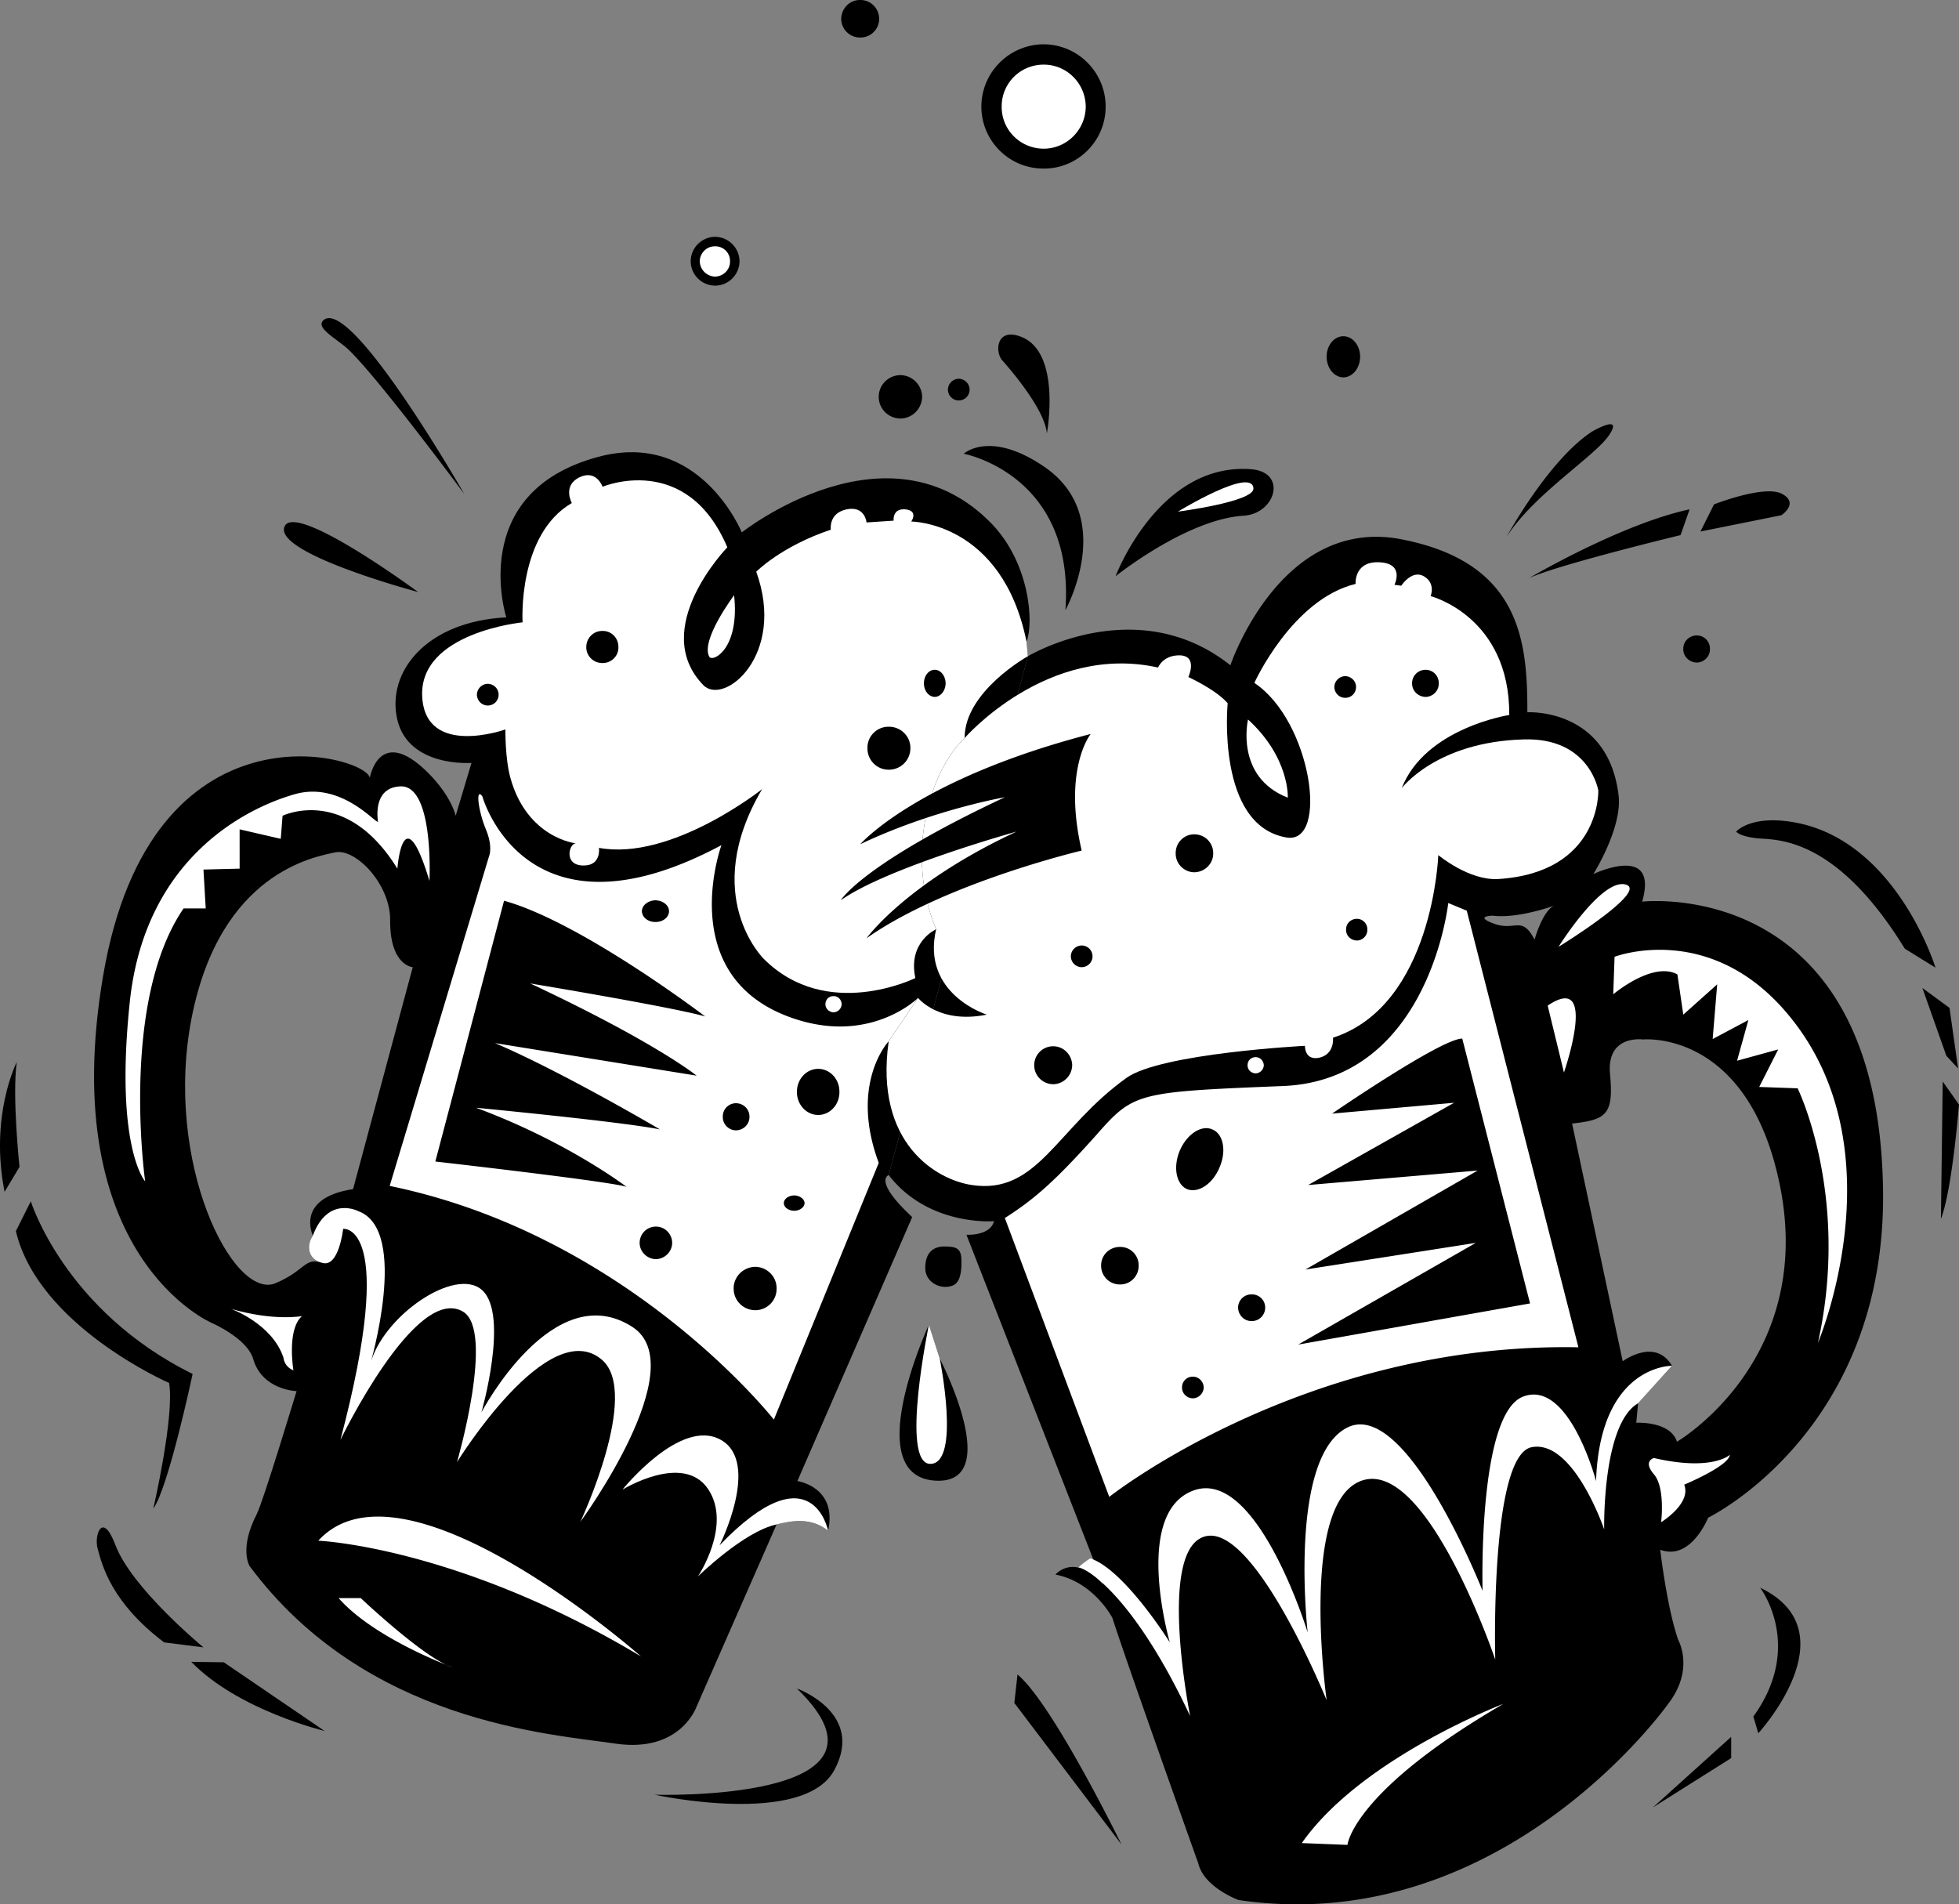
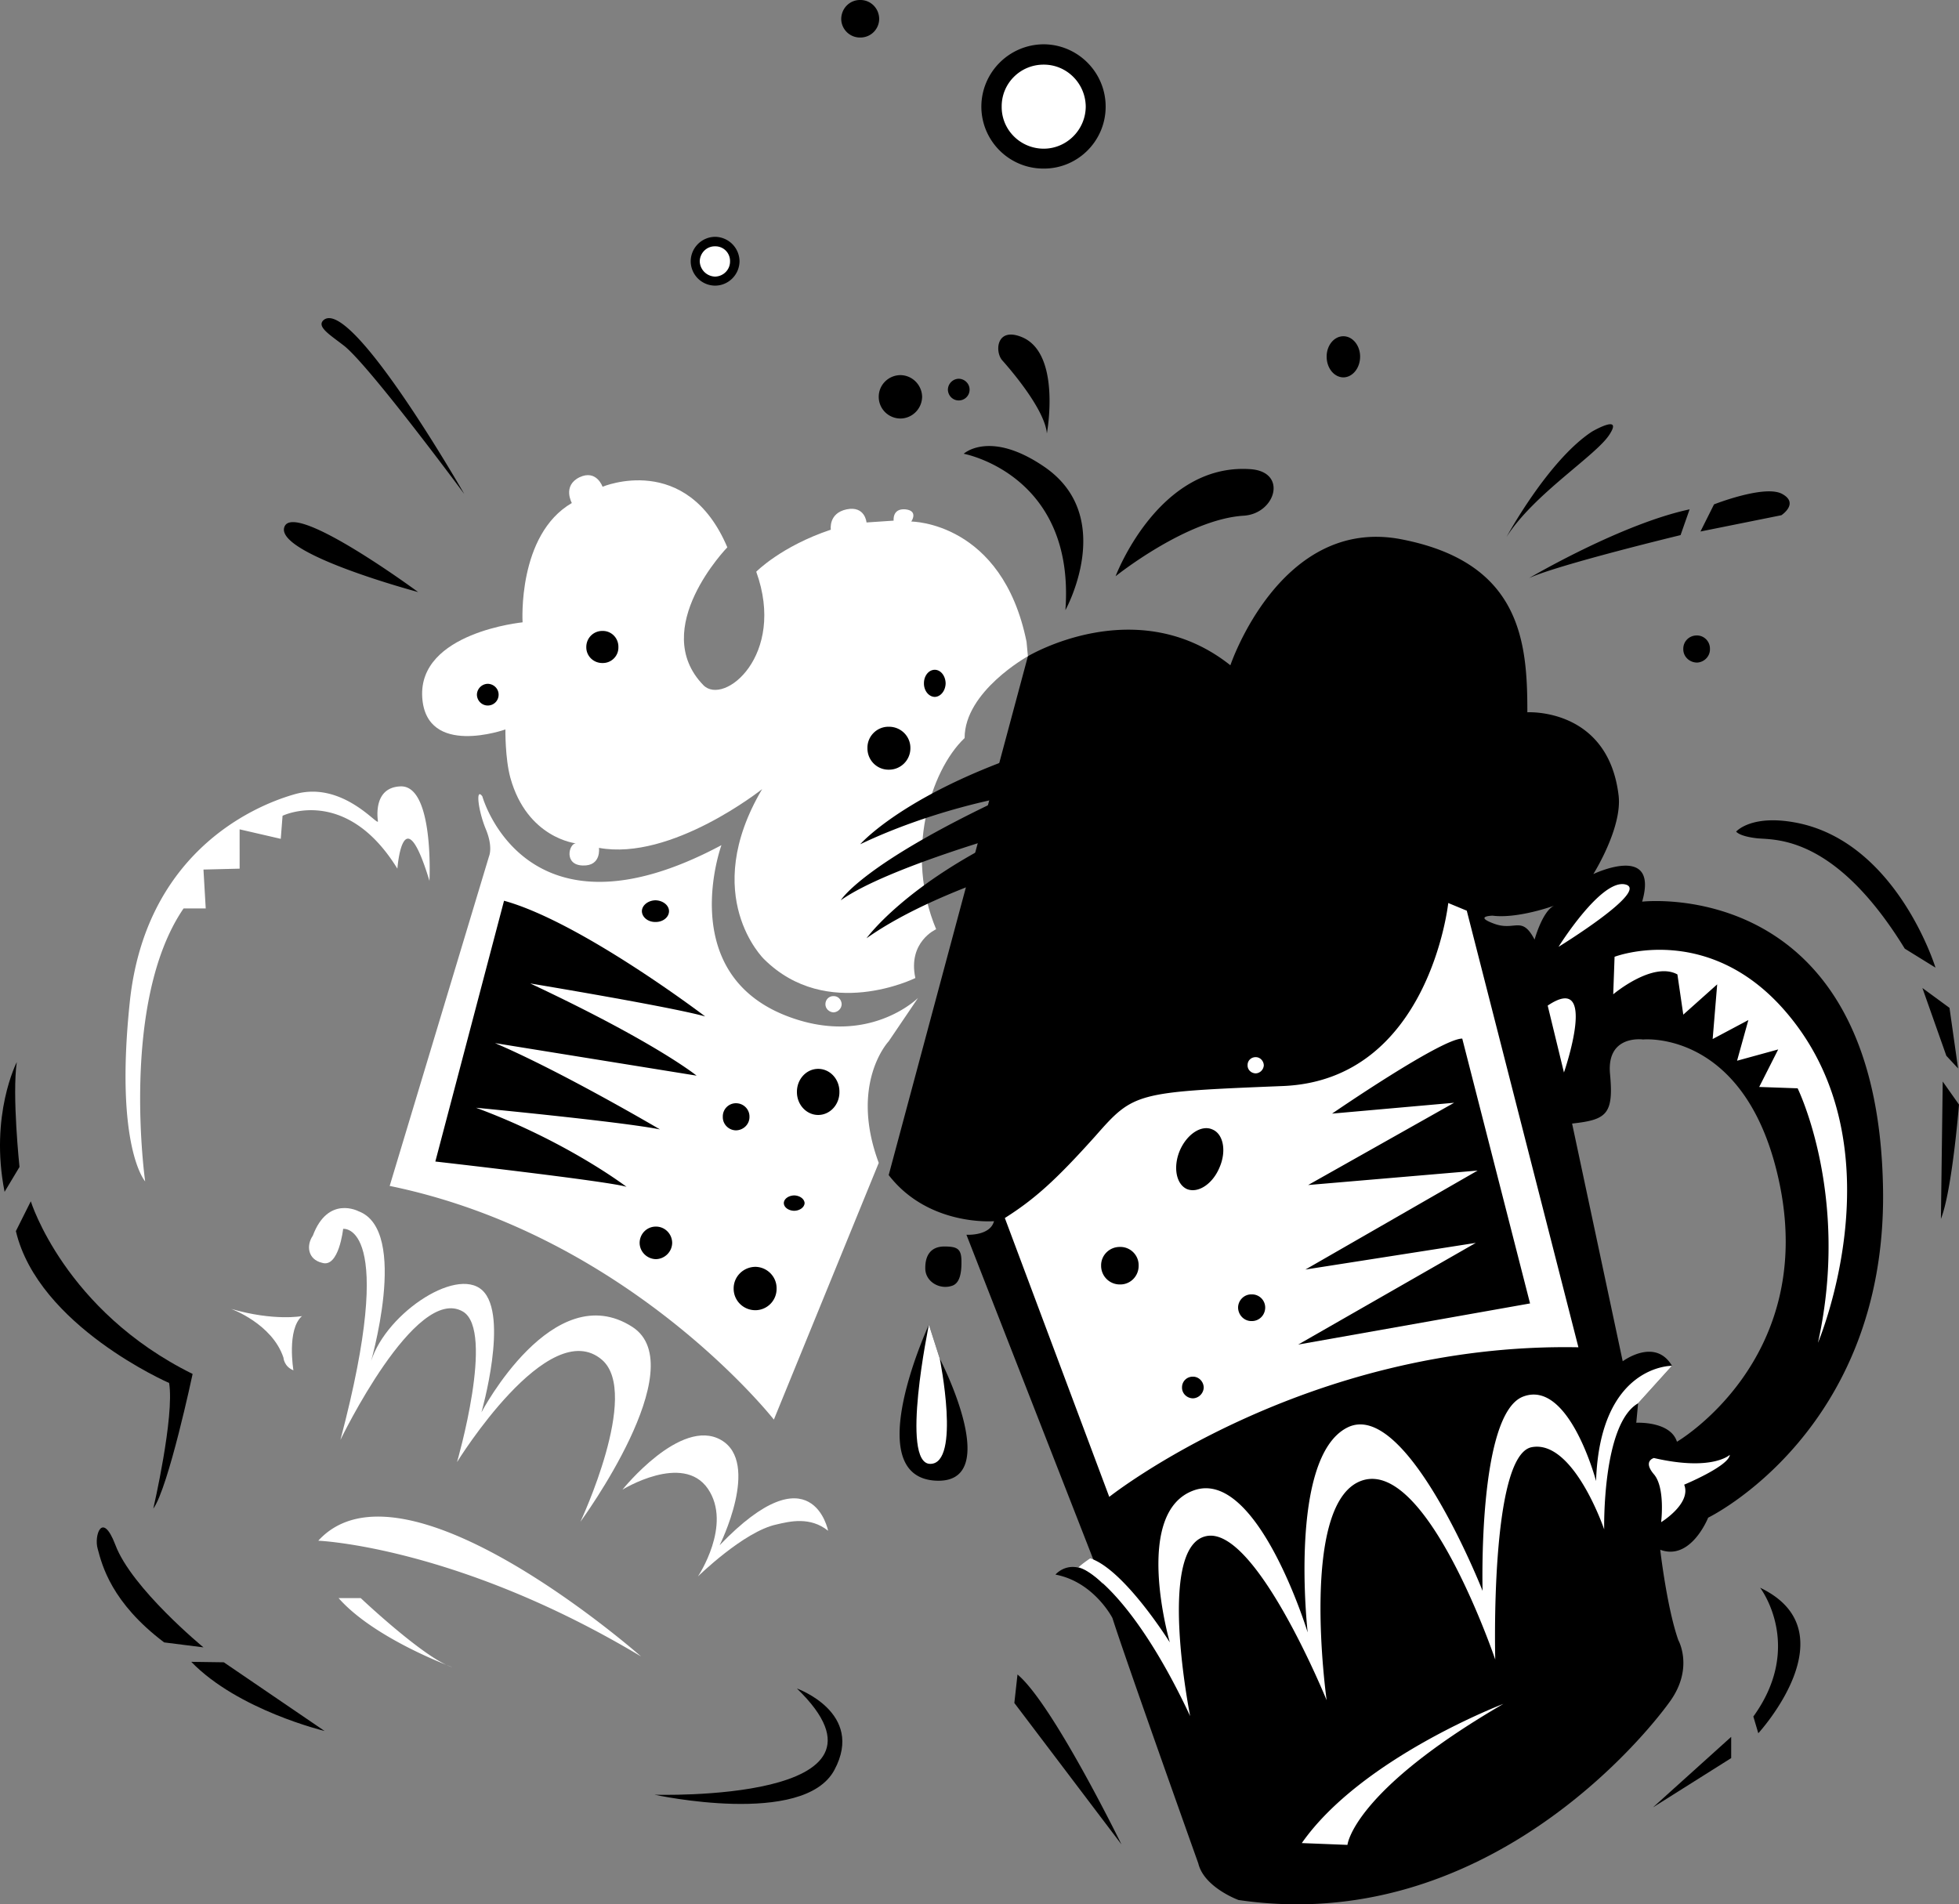
<svg xmlns="http://www.w3.org/2000/svg" width="433.417" height="421.353">
  <rect width="100%" height="100%" fill="#808080" stroke="none" />
-   <path d="M196.616 260s-3.594 1.118 5.2 9.301l-25.4 58.399s8.914 1.27 6.797 11c-3.965-3.2-8.524-2.075-11.399-1.399l-17.699 40.3s-3.515 10.282-17.902 8.2c-14.344-2.14-55.238-4.61-81-39.3 0 0-2.379-3.825 1.601-11.5 1.43-2.82 8.801-27.2 8.801-27.2l5.598-28.402c-3.063-.727-3.524-3.774-2-6 .015-.035-4.04-8.313 8.902-10.297L91.316 214s-5.07-.289-5-10.398c.066-8.059-7.762-16.023-12.2-15-4.52 1.004-25.336 4.406-31.699 36.5-6.313 32.129 9.207 62.875 18.598 58.797 6.55-2.774 6.351-5.766 10.199-4.5L65.616 307.8s-7.574-.18-9.601-7.101c-1.32-4.602-9.2-8-9.2-8s-34.558-14.711-24-76.801c10.567-62.125 58.16-48.832 59-43.797 0 0 2.036-11.754 12.7-1.3 5.386 5.308 6.3 9.698 6.3 9.698l3.5-11.699s-13.828 1.082-16.398-9.5c-2.5-10.543 6.324-21.808 24.098-22.7 0 0-8.899-27.644 20.3-35.5 22.512-6.112 31.801 16.7 31.801 16.7s32.41-25.683 55.399-1.8c8.34 8.773 9.238 21.812 7.601 26l.301 3.199-30.8 114.8" />
  <path d="M227.417 145.2s24.078-14.47 44.797 2c0 0 11.055-32.946 37.703-27.899 26.586 5.094 28.02 22.672 28 38.301 0 0 17.914-1.074 20.2 18.5.777 7.187-5.602 17.297-5.602 17.297l-8.7 7s-7.988 2.918-13.601 2.203c0 0-4.281.098.402 1.797 4.61 1.68 6.055-1.926 8.899 3.5 0 0 1.718-6.27 4.3-7.5l8.7-7s14.578-6.98 10.8 6.101c0 0 52.454-6.062 53.301 64.102.582 53.2-38.699 72.2-38.699 72.2s-3.813 9.644-10.602 7.097l-5.3-28.098s7.539-.414 9 4.2c0 0 30.554-17.833 22.8-56.602-6.98-34.738-30.3-32.399-30.3-32.399s-8.168-1.164-7.301 7.7c.82 8.882-.785 10.066-8.399 10.902l11.2 52.598s7.148-5.356 10.902 1l-7.5 8.3-.402 4.301 5.3 28.098s1.465 12.785 4 20c0 0 3.465 6.125-1.8 13.5-5.211 7.328-41.04 51.996-95.5 44 0 0-7.618-2.77-8.899-8.098 0 0-16.07-45.055-19-54.3 0 0-4.086-7.989-12.601-9.602 0 0 4.05-4.961 10.5 2.101l-30.2-77.3s5.23.336 6.102-3c0 0-14.473 1.226-23.3-10.2l30.8-114.8m-21.902 147.902s-15.43 33.336 1.3 34.5c15.614 1.031 1.102-27 1.102-27l-2.402-7.5m25.402-255.801c7.55.027 13.703-6.125 13.7-13.7.003-7.605-6.15-13.757-13.7-13.8-7.629.043-13.781 6.195-13.8 13.8.019 7.575 6.171 13.728 13.8 13.7m-72.703 15.098c-2.977.031-5.383 2.441-5.399 5.402a5.422 5.422 0 0 0 5.399 5.399c2.965-.012 5.371-2.422 5.402-5.399a5.47 5.47 0 0 0-5.402-5.402" />
-   <path fill="#fff" d="M207.116 205.602c-3.36 14.363 11.2 18.898 11.2 18.898-10.59 2.141-15.2-3.699-15.2-3.699l-6.5 9.598c-3.199 22.605 10.594 30.648 18.399 31.8 14.593 2.212 18.68-12.574 34.199-23.699 7.598-5.453 39.5-7.101 39.5-7.101s-.129 3.414 3.3 2.601c3.333-.879 2.903-4.398 2.903-4.398 22.152-7.16 23.297-40.402 23.297-40.402s6.742 5.64 13.203 5.3c22.836-1.421 22.2-19.601 22.2-19.601s-1.903-11.746-16.5-11.297c-19.356.531-27 10.797-27 10.797 5.234-13.36 23.8-16.2 23.8-16.2.105-21.831-17.402-26.3-17.402-26.3s1.199-2.828-1.5-4.399c-2.653-1.527-5 2.102-5 2.102l-1.5-.203s2.496-4.977-3.801-5c-5.18.023-4.797 4.8-4.797 4.8-14.059 3.419-22.402 21.903-22.402 21.903 12.652 8.387 16.597 35.852 7.101 34.2-15.625-2.673-13-29.7-13-29.7-2.543-2.984-8.699-5.8-8.699-5.8s2.184-4.677-1.902-4.802c-3.727-.058-4.801 2.7-4.801 2.7-24.527-5.446-42.797 15.601-42.797 15.601-7.727 7.324-13.227 25.824-6.3 42.3" />
  <path fill="#fff" d="M213.417 163.301c-7.727 7.324-13.227 25.824-6.3 42.301 0 0-6.321 2.785-4.602 10.797 0 0-19.528 9.715-33.5-4.2 0 0-14.356-13.953-.399-37.597 0 0-20.043 15.957-36.101 13 0 0 .59 4.059-3.598 3.898-4.262-.12-3.016-4.914-1.5-4.898 0 0-10.781-1.113-14.5-14.5-1.184-4.3-1.102-10.703-1.102-10.703S94.27 167.66 93.417 154.3c-.898-14.36 22.2-16.601 22.2-16.601s-1.184-19.368 10.898-26.399c0 0-2.141-3.828 1.699-5.699 3.762-1.79 5.101 2.098 5.101 2.098s18.582-7.868 27.602 13.402c0 0-17.457 17.969-5.3 30.5 4.562 4.648 18.362-6.617 11.698-25.102 0 0 5.512-5.625 16.5-9.3 0 0-.578-3.645 3.5-4.5 4.094-.836 4.399 2.902 4.399 2.902l6-.402s-.356-2.746 2.601-2.5c2.961.316 1.301 2.699 1.301 2.699s20.106.012 25.5 26.601l.301 3.2s-14.031 7.785-14 18.101" />
  <path fill="#fff" d="M196.616 230.399s-8.75 9.254-2.199 26.902l-23.203 56.801s-32.02-40.816-85-51.703l22-73s.922-2.063-.797-6.098c-1.66-4.133-2.215-9.156-.703-7.101 0 0 9.414 34.046 52.902 10.8 0 0-10.23 28.028 14.2 37.7 18.19 7.18 29.3-3.899 29.3-3.899l-6.5 9.598m34.301-197.5c5.094-.012 9.258-4.176 9.297-9.297-.04-5.152-4.203-9.316-9.297-9.3-5.176-.016-9.34 4.148-9.3 9.3-.04 5.121 4.124 9.285 9.3 9.297M158.214 61.2a3.487 3.487 0 0 1-3.399-3.399c.047-1.84 1.543-3.34 3.399-3.3a3.232 3.232 0 0 1 3.3 3.3c.04 1.856-1.46 3.356-3.3 3.399m64.101 208.3 23.102 61.7s43.164-34.235 103.797-33.098l-24.7-96.602-4.097-1.699s-4.195 39.278-36.703 40.5c-32.555 1.313-32.895 1.434-41.399 11.098-8.593 9.574-13.296 13.86-20 18.101m65.7 138.301 10.101.399s1.121-11.797 34.5-31.2c0 0-31.433 11.965-44.601 30.801M369.917 302.2s-15.922-.27-16.8 25.5c0 0-5.95-22.524-16.102-18.7-10.13 3.778-9 43-9 43s-16.875-42.894-30-36.101c-13.07 6.73-8.7 45.3-8.7 45.3s-11.035-36.117-25-31.5c-13.918 4.68-5.5 33.7-5.5 33.7s-10.023-16.094-17.601-18.598c0 0-1.781 1.172-2.598 2 1.7.137 12.153 6.14 24.7 32.899 0 0-7.497-37.387 3.5-39.801 10.933-2.488 26.699 36.3 26.699 36.3s-6.278-44.44 8.101-48.699c14.352-4.191 29.2 39.7 29.2 39.7s-1.243-45.313 8.101-47c9.246-1.692 16 18.199 16 18.199s-.5-23.29 7.5-27.899l7.5-8.3m12.797 19.699s-3.844 3.695-16.797.703c0 0-2.512.656 0 3.598 2.559 2.972 1.598 10.601 1.598 10.601s6.754-4.117 5.101-8.3c0 0 9.856-4.094 10.098-6.602M342.417 222.5l3.598 14.801s7.808-22.492-3.598-14.8m14.797-10.801-.297 8.3s8.738-7.386 14.2-4.398l1.3 8.898 7.5-6.699-1 12.098 7.898-4.2-2.5 9 9.102-2.5-4.203 8.301 8.5.301s11.71 23.778 4.5 56.301c0 0 18.172-42.79-6.5-72.5-17.383-21.031-38.5-12.902-38.5-12.902m-12.399-2.2s9.434-15.14 14.801-13.8c5.446 1.367-14.8 13.8-14.8 13.8M95.015 194.899s1.07-21.36-6.5-20.899c-5.653.278-5.09 6.336-4.899 7.7.145 1.336-7.738-8.946-18.3-6-10.563 2.968-33.22 13.93-36.602 46-3.375 32.152 3.402 39.699 3.402 39.699s-5.644-39.711 8.5-60.399h4.899l-.5-8.601 8-.2V183.5l9.101 2.102.399-5.102s13.98-6.843 25.402 11.7c0 0 1.254-16.598 7.098 2.699m-24.598 146s30.754 1.254 71.398 25.601c0 0-52.476-46.32-71.398-25.601m4.5 12.703h4.898s14.34 13.562 20.301 15.297c0 0-17.281-6.297-25.199-15.297" />
  <path fill="#fff" d="M184.417 224c.977-.047 1.777-.847 1.797-1.8-.02-1.028-.82-1.832-1.797-1.801-1.004-.031-1.809.773-1.8 1.8-.009.954.796 1.755 1.8 1.801m93.398 13.5c.95-.027 1.754-.828 1.801-1.8-.047-1.008-.851-1.809-1.8-1.801-1.032-.008-1.833.793-1.801 1.8-.032.973.77 1.774 1.8 1.801m-94.601 101.2s-3.527-18.11-24 3.199c0 0 9.133-18.254.3-23.297-8.913-5.094-21.8 11-21.8 11s13.367-8.258 18.902-.203c5.45 8-2.199 19.402-2.199 19.402s10.184-9.984 17.398-11.5c2.875-.676 7.434-1.8 11.399 1.399M51.116 289.602s9.098 3.254 11.598 10.797c0 0 .094 1.953 2.203 2.8 0 0-1.52-9.042 1.898-12 0 0-6.12 1.184-15.699-1.597m20.098-10.203c-3.063-.727-3.524-3.774-2-6C72.58 264.41 79.315 268 79.315 268c11.399 4.227 2.5 34.2 2.5 34.2 2.586-10.899 19.016-22.157 24.899-16.7 5.95 5.528-.2 27-.2 27s15.852-30.214 33.403-18.898c13.64 8.836-11.5 43.098-11.5 43.098s13.312-28.348 4.797-35.801c-11.848-10.246-32.098 22.601-32.098 22.601s8.442-29.09 1.301-33.3c-10.48-6.133-27.102 28.402-27.102 28.402 12.758-48.277.602-46.703.602-46.703s-.945 8.765-4.703 7.5" />
  <path d="M3.714 235s-6.059 11.75-2.7 28.7l3.301-5.5s-1.671-15.844-.601-23.2m38.902 69s-5.328 25.137-8.699 29.801c0 0 4.723-20.379 3.5-27.8 0 0-28.945-12.606-33.902-33.602l3.3-6.598s7.489 24.215 35.801 38.2m-6.301 59.398 8.7 1.101s-15.914-13.086-19.5-22.699c-2.93-7.676-4.75-1.933-3.899.899.973 3.675 3.074 11.925 14.7 20.699m5.999 4.301 7.2.101 22.3 15.2s-19.148-4.598-29.5-15.301m102.5 29.402s57.672 1.832 31.5-23.5c0 0 15.07 5.367 8.301 18-6.75 12.719-39.8 5.5-39.8 5.5" />
  <path fill="#fff" d="M207.917 300.602s4.707 23.297-2.102 23.297c-6.71 0-.3-30.797-.3-30.797l2.402 7.5" />
  <path d="m225.116 370.5-.699 6.301 23.7 31.3s-15.212-31.136-23-37.6m140.597 29.398 17.3-10.899v-4.699zm22.203-20.098 1.098 3.7s20.664-22.505.402-32.2c0 0 9.836 12.82-1.5 28.5m41.898-140.5 3.602 5.098s-1.512 19-4 25.3l.398-30.398m-4.5-20.699 6 4.398 1.899 13.399-2.598-2.797-5.3-15m-3.899-8.703 6.797 4.203s-8.309-27.098-30-31.902c-10.59-2.29-14.098 1.8-14.098 1.8s.66 1.067 4.801 1.5c4.09.356 17.195-.52 32.5 24.399M210.616 284.5c1.574-.5 2.125-2.433 2.098-5.3.027-2.938-.938-3.391-3.797-3.399-2.95.008-4.234 1.93-4.203 4.801-.031 2.937 3.125 4.824 5.902 3.898m164.801-137.898c1.605-.04 2.945-1.375 2.898-3 .047-1.676-1.293-3.012-2.898-3-1.695-.012-3.031 1.324-3 3-.031 1.625 1.305 2.96 3 3M297.214 83.5c2.043-.023 3.7-2.058 3.703-4.601-.004-2.473-1.66-4.504-3.703-4.5-2.05-.004-3.707 2.027-3.7 4.5-.007 2.543 1.65 4.578 3.7 4.601m-98 9.102c2.617-.016 4.754-2.156 4.8-4.8-.046-2.638-2.183-4.774-4.8-4.802-2.664.028-4.805 2.164-4.797 4.801-.008 2.645 2.133 4.785 4.797 4.8m12.902-3.999a2.385 2.385 0 0 0 2.399-2.402c0-1.301-1.07-2.371-2.399-2.399a2.462 2.462 0 0 0-2.402 2.399c.023 1.34 1.094 2.41 2.402 2.402M190.315 8.301a4.145 4.145 0 0 0 4.2-4.101c-.016-2.36-1.887-4.23-4.2-4.2-2.308-.03-4.18 1.84-4.199 4.2.02 2.261 1.89 4.136 4.2 4.101m147.999 119.598s20.329-11.973 35.5-15.2l-2 5.7s-26.949 6.504-33.5 9.5m40.899-16.297-3 6L394.116 114s3.988-2.617.2-4.699c-3.817-2.144-15.102 2.3-15.102 2.3m-45.899 7.2s9.204-16.953 18.899-23.3c0 0 6.902-4.04 3.902.6-2.914 4.657-16.742 13.169-22.8 22.7m-101.7-22.902s3.25-17.645-5.5-21.297c-5.676-2.352-6.054 3.16-4.402 5.098 1.726 1.925 9.418 10.812 9.902 16.199m-18.402 4.5s24.7 4.55 22.5 34.601c0 0 11.398-20.523-4.5-31.601-12.168-8.41-18-3-18-3m33.601 27.101s9.395-25.011 29.7-23.699c8.441.485 5.773 9.809-1.301 10.3-12.649.747-28.399 13.4-28.399 13.4m-144.101-18.2s-24.899-43.55-31.098-38.5c-1.676 1.45 1.36 3.262 4.5 5.7 5.574 4.374 26.598 32.8 26.598 32.8M92.515 131s-27.512-20.296-29.598-14.398C60.78 122.536 92.515 131 92.515 131m231 98.801 15 58.598-51.301 9.101 39.3-22.5-37.699 5.899L326.917 259l-37.5 3.2 32.297-18.2-27 2.399s24.21-16.633 28.8-16.598m-82.199-67.402s-6.214 7.625-2 25.8c0 0-30.324 7.176-47.601 19.403 0 0 8.742-12.227 33.203-23.602 0 0-28.77 7.996-38.902 15.2 0 0 4.64-7.965 36.3-22.801 0 0-15.941 2.754-32 10.402 0 0 12.508-14.41 51-24.402m-129.8 36.902-15.2 57.7s38.485 4.367 42.301 5.601c0 0-13.086-10.012-33.3-17.5 0 0 32.273 3.086 40.699 4.797 0 0-21.692-12.781-36.5-19.098l44.601 7.2s-8.922-7.305-36.8-20.399c0 0 31.09 5.152 38.699 7.297 0 0-27.47-20.906-44.5-25.598m69.5 47.399c2.617-.004 4.734-2.29 4.699-5.098.035-2.82-2.082-5.106-4.7-5.102-2.6-.004-4.718 2.282-4.699 5.102-.02 2.809 2.098 5.094 4.7 5.098m52-6.801c2.285-.035 4.156-1.906 4.199-4.2-.043-2.328-1.914-4.199-4.2-4.199a4.178 4.178 0 0 0-4.199 4.2c-.008 2.293 1.864 4.164 4.2 4.199m14.8 44.301c2.274.027 4.145-1.844 4.102-4.2.043-2.265-1.828-4.14-4.102-4.101-2.347-.04-4.222 1.836-4.199 4.101a4.127 4.127 0 0 0 4.2 4.2m-85.001-34.098c1.688-.027 3.028-1.363 3-3 .028-1.664-1.312-3-3-3a2.909 2.909 0 0 0-2.898 3c-.05 1.637 1.289 2.973 2.898 3m114.102 42.199c1.664.027 3-1.312 3-3a2.912 2.912 0 0 0-3-2.902c-1.637-.047-2.973 1.289-3 2.902.027 1.688 1.363 3.028 3 3m-101.203-24.402c1.238-.024 2.254-.77 2.3-1.7-.046-.921-1.062-1.667-2.3-1.699-1.27.032-2.285.778-2.297 1.7.012.93 1.027 1.675 2.297 1.699m-8.598 22a4.718 4.718 0 0 0 4.7-4.797c.042-2.629-2.098-4.766-4.7-4.8-2.676.034-4.816 2.171-4.8 4.8-.016 2.652 2.124 4.793 4.8 4.797m-22-11.297c1.973-.043 3.578-1.648 3.598-3.602-.02-2.007-1.625-3.609-3.598-3.601-1.988-.008-3.59 1.594-3.601 3.601.011 1.954 1.613 3.559 3.601 3.602m118.801 30.797c1.29-.031 2.36-1.102 2.398-2.399-.039-1.343-1.109-2.41-2.398-2.398-1.352-.012-2.422 1.055-2.402 2.398-.02 1.297 1.05 2.368 2.402 2.399m-2.902-54.797c-1.516 3.637-.797 7.43 1.601 8.5 2.465.988 5.688-1.137 7.2-4.8 1.574-3.63.851-7.419-1.602-8.403-2.41-1.074-5.629 1.047-7.2 4.703M145.015 204c1.66.02 2.996-1.05 3-2.398-.004-1.293-1.34-2.363-3-2.402-1.641.039-2.977 1.109-3 2.402.023 1.348 1.359 2.418 3 2.398m94.3 10c1.332-.011 2.403-1.082 2.399-2.398a2.402 2.402 0 0 0-2.399-2.402 2.433 2.433 0 0 0-2.398 2.402 2.435 2.435 0 0 0 2.398 2.398m24.899-21c2.351-.035 4.223-1.906 4.203-4.199.02-2.328-1.852-4.199-4.203-4.199-2.27 0-4.14 1.871-4.098 4.2-.043 2.292 1.828 4.163 4.098 4.198m36 15.102c1.273-.027 2.344-1.098 2.3-2.402.044-1.336-1.027-2.407-2.3-2.399-1.367-.008-2.438 1.063-2.399 2.399-.039 1.304 1.032 2.375 2.399 2.402m-103.598-37.801a4.736 4.736 0 0 0 4.801-4.8c.016-2.594-2.121-4.735-4.8-4.7-2.602-.035-4.743 2.106-4.7 4.7-.043 2.687 2.098 4.824 4.7 4.8m118.8-16.101c1.61-.032 2.95-1.368 2.898-3a2.904 2.904 0 0 0-2.898-3c-1.691-.004-3.027 1.332-3 3-.027 1.632 1.309 2.968 3 3m-17.801.199a2.362 2.362 0 0 0 2.399-2.399c.008-1.293-1.063-2.363-2.399-2.398-1.304.035-2.375 1.105-2.402 2.398.027 1.348 1.098 2.414 2.402 2.399m-90.801-.199c1.301-.032 2.368-1.368 2.399-3-.031-1.668-1.098-3.004-2.399-3-1.34-.004-2.41 1.332-2.398 3-.012 1.632 1.059 2.968 2.398 3m-73.5-7.5c1.946.039 3.551-1.567 3.5-3.5.051-2.024-1.554-3.63-3.5-3.598-2.015-.031-3.62 1.574-3.601 3.598-.02 1.933 1.586 3.539 3.601 3.5m-25.398 9.402a2.385 2.385 0 0 0 2.398-2.402c.004-1.305-1.066-2.375-2.398-2.399a2.457 2.457 0 0 0-2.402 2.399c.023 1.336 1.093 2.406 2.402 2.402" />
-   <path fill="#fff" d="M260.616 113.2s16.512-10.075 16.7-5.098c.035 2.941-16.7 5.098-16.7 5.098m15.5 46s-2.988 12.683 8.801 17.3c0 0 .46-8.84-8.8-17.3m-113.7-27.5s-7.48 9.941-5.5 13.601c.773 1.324 6.781-1.726 5.5-13.601" />
</svg>